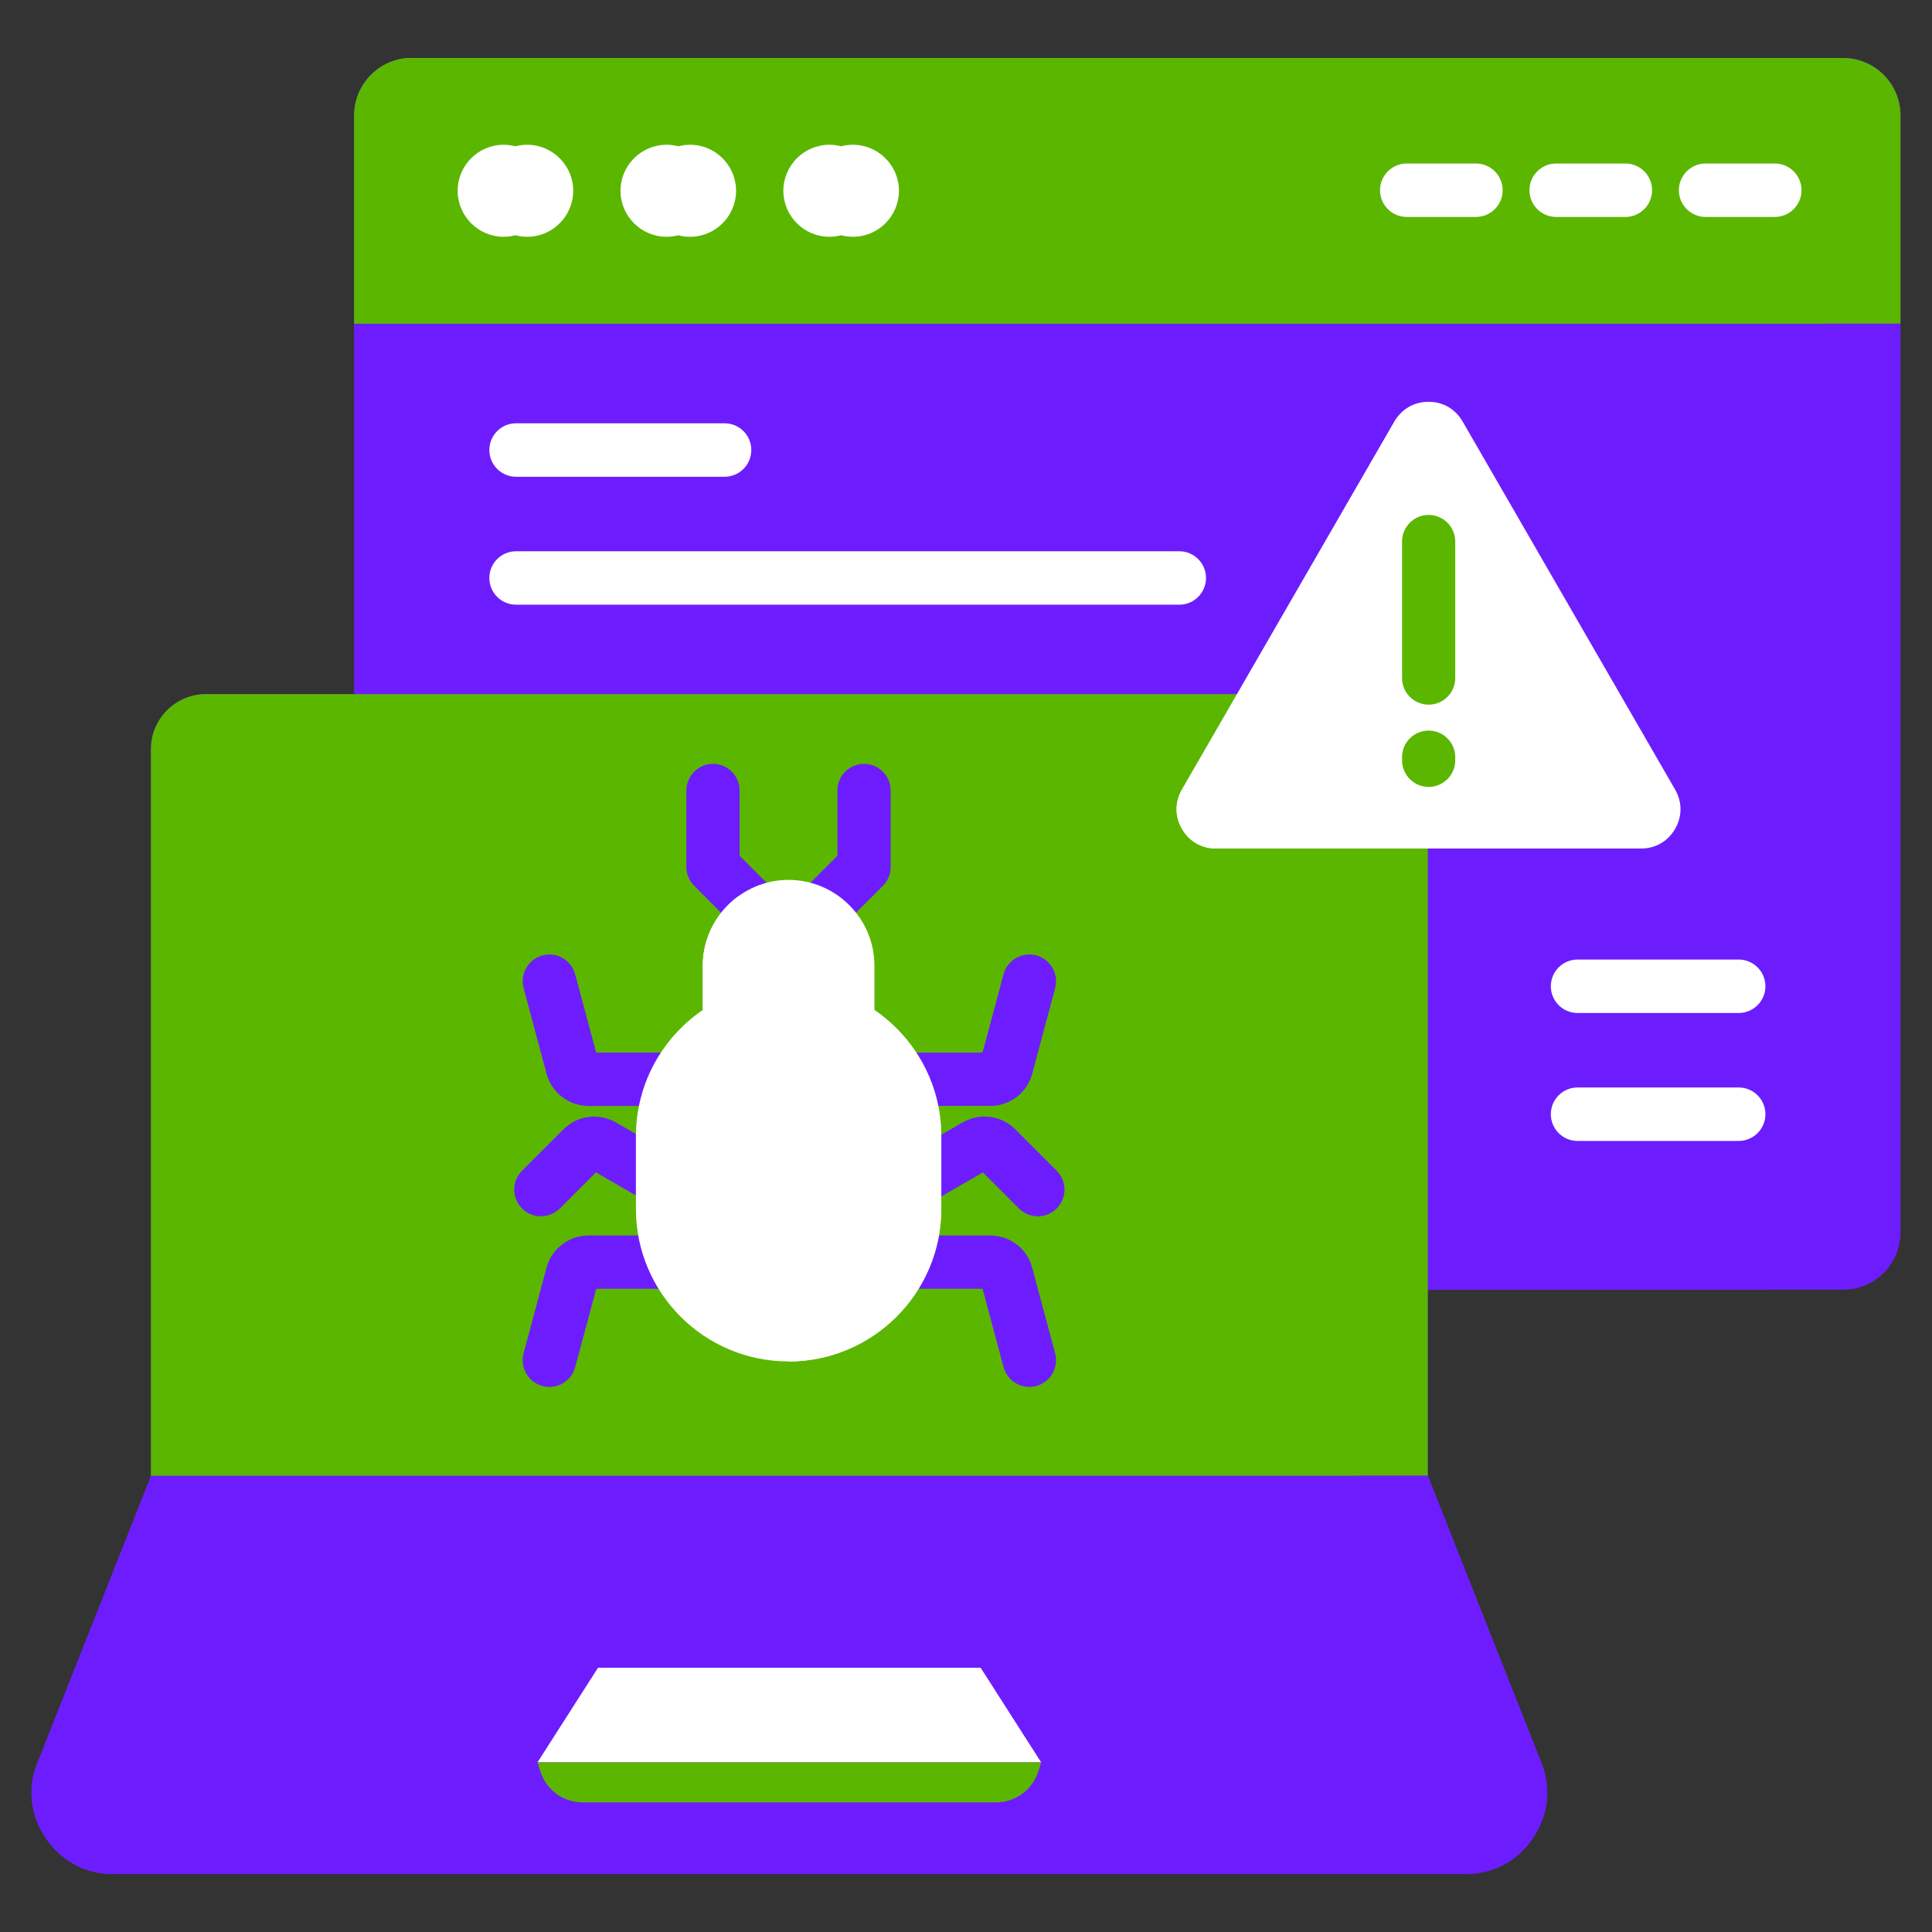
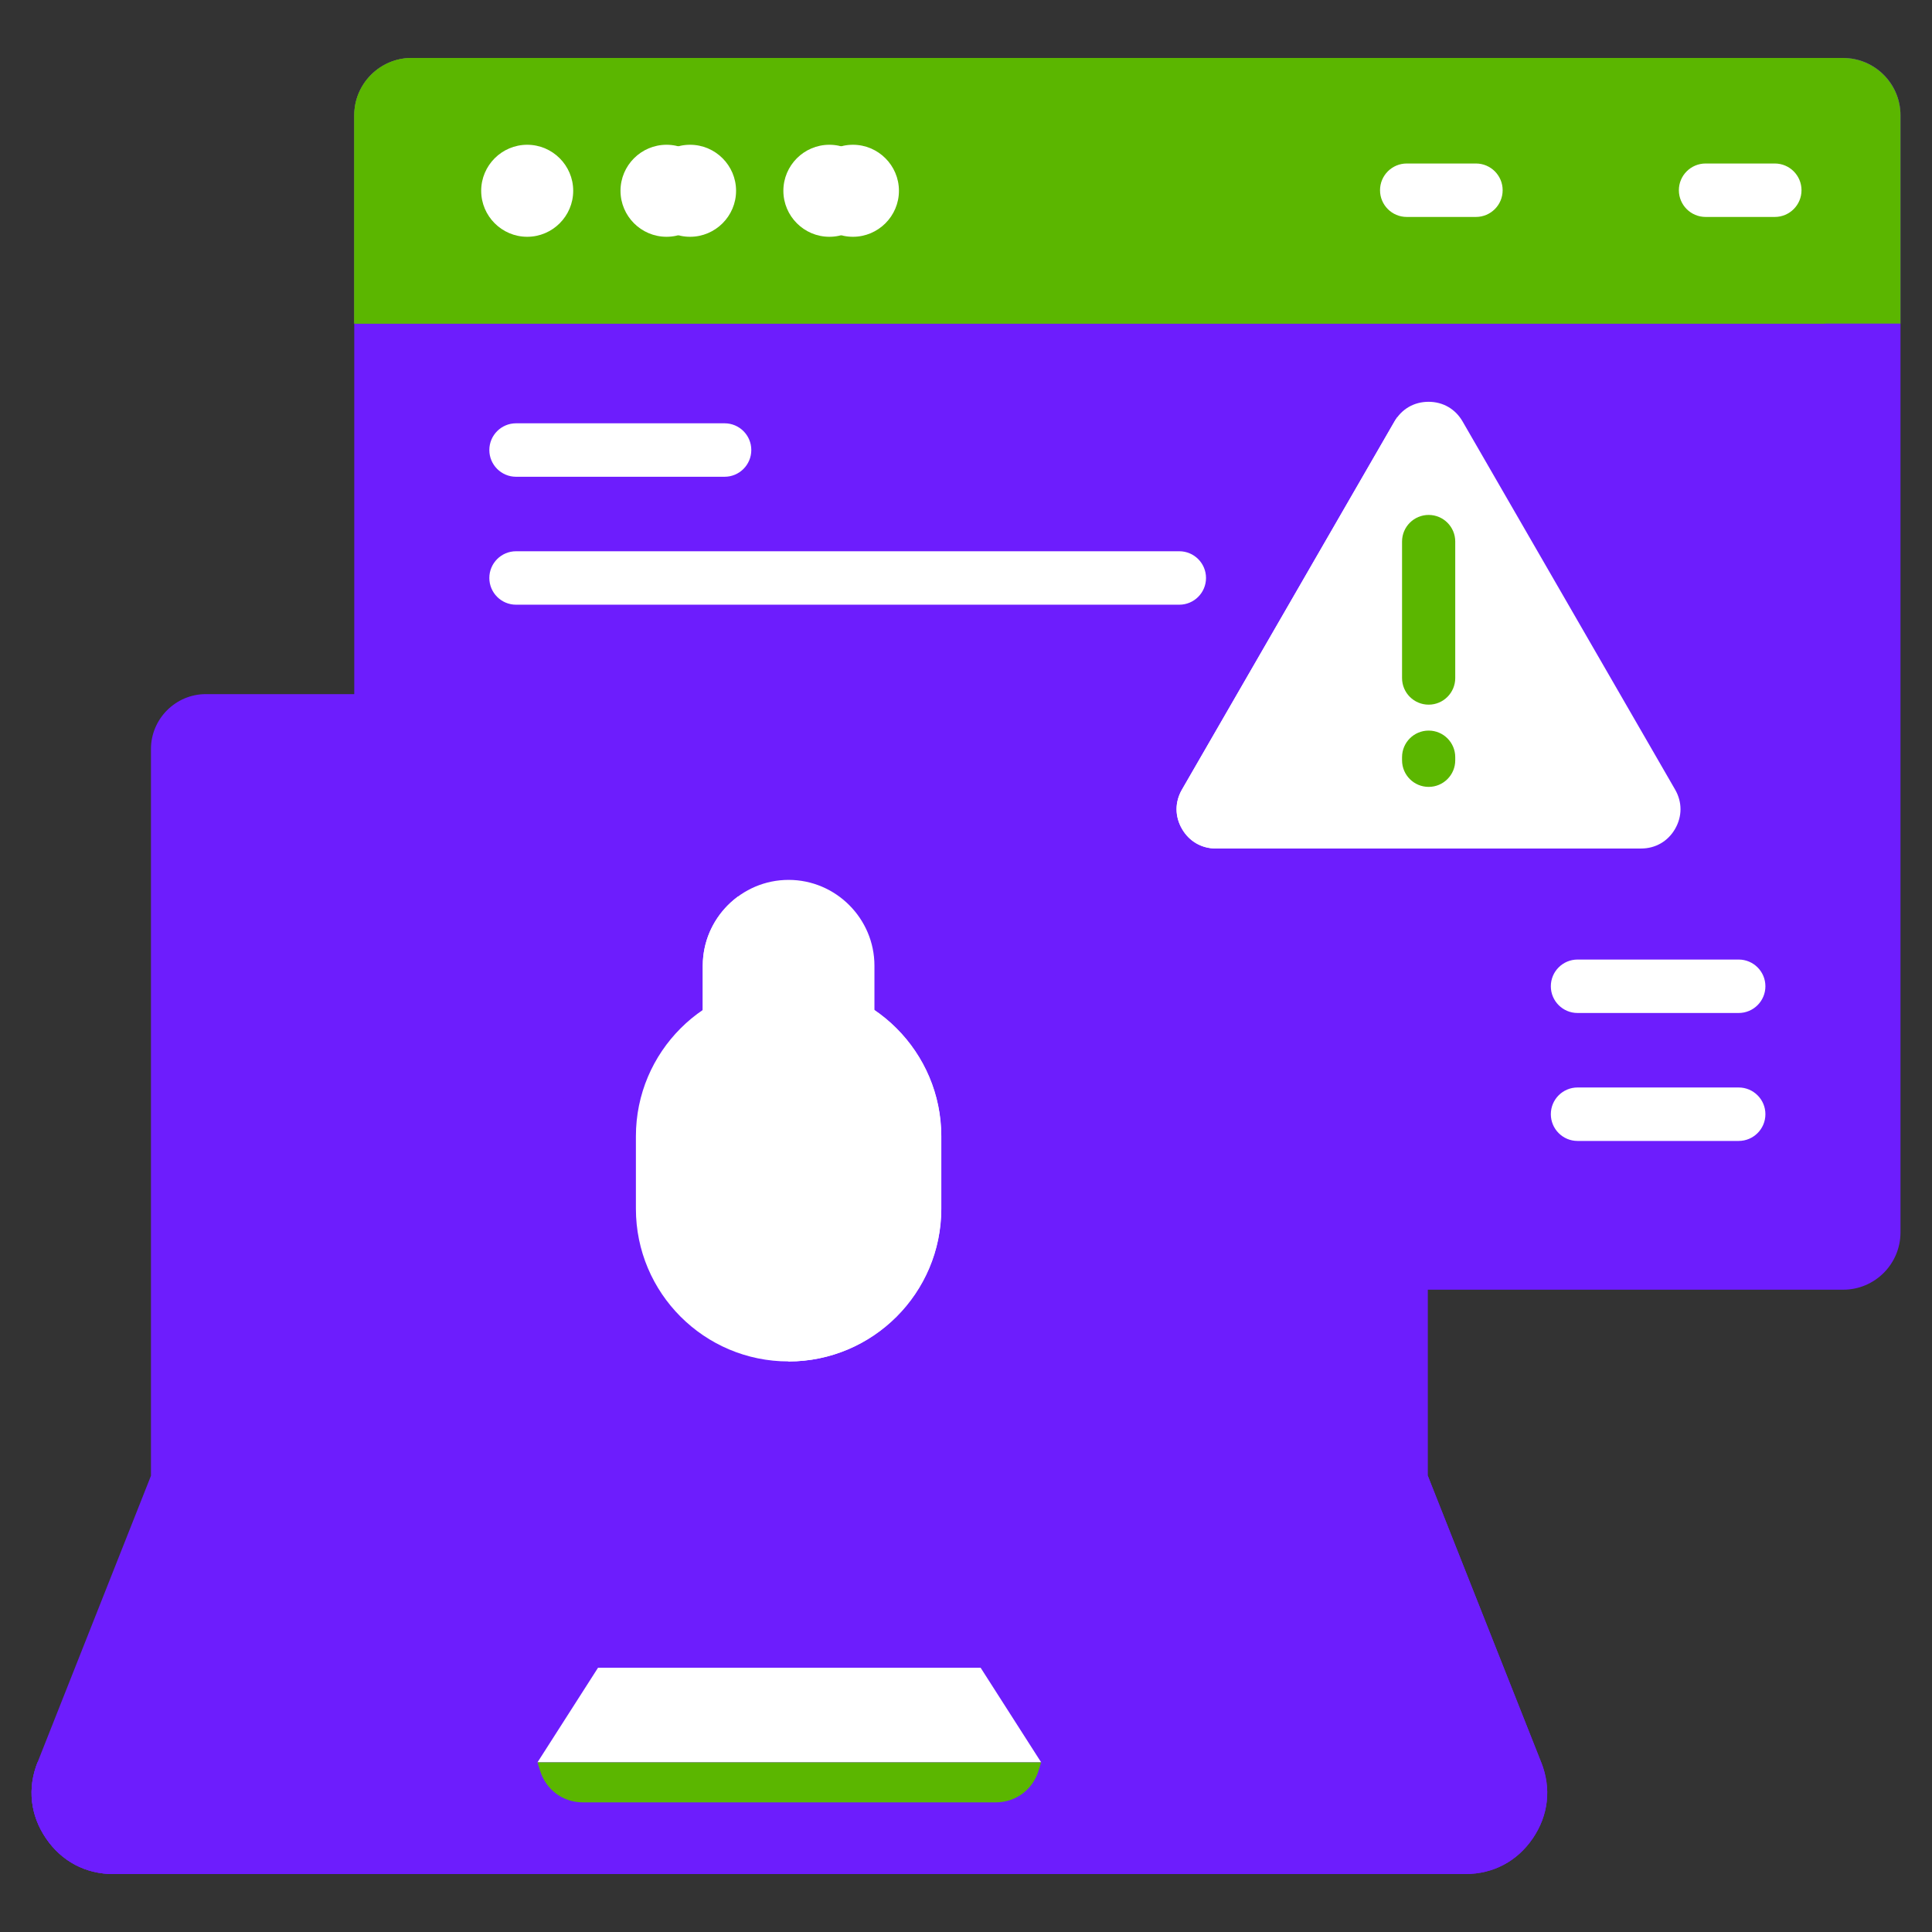
<svg xmlns="http://www.w3.org/2000/svg" width="100" height="100" viewBox="0 0 100 100" fill="none">
  <rect x="0" y="0" width="100" height="100" fill="#333333" stroke="none" />
  <path d="M95.401 3H21.303C19.665 3 18.336 4.329 18.336 5.967V63.788C18.336 65.426 19.665 66.755 21.303 66.755H95.401C97.04 66.755 98.369 65.426 98.369 63.788V5.967C98.369 4.329 97.04 3 95.401 3Z" fill="#6D1DFD" />
-   <path d="M91.481 3H21.303C19.665 3 18.336 4.329 18.336 5.967V63.788C18.336 65.426 19.665 66.755 21.303 66.755H91.481C93.12 66.755 94.449 65.426 94.449 63.788V5.967C94.449 4.329 93.12 3 91.481 3Z" fill="#6D1DFD" />
  <path fill-rule="evenodd" clip-rule="evenodd" d="M21.303 3H95.401C97.034 3 98.369 4.335 98.369 5.967V16.749H18.336V5.967C18.336 4.335 19.671 3 21.303 3Z" fill="#5BB600" />
  <path fill-rule="evenodd" clip-rule="evenodd" d="M21.303 3H91.481C93.113 3 94.449 4.335 94.449 5.967V16.749H18.336V5.967C18.336 4.335 19.671 3 21.303 3Z" fill="#5BB600" />
-   <path fill-rule="evenodd" clip-rule="evenodd" d="M26.069 12.256C27.381 12.256 28.451 11.186 28.451 9.875C28.451 8.563 27.381 7.493 26.069 7.493C24.758 7.493 23.688 8.563 23.688 9.875C23.688 11.186 24.757 12.256 26.069 12.256Z" fill="white" />
  <path fill-rule="evenodd" clip-rule="evenodd" d="M34.499 12.256C35.811 12.256 36.88 11.186 36.88 9.875C36.88 8.563 35.81 7.493 34.499 7.493C33.187 7.493 32.117 8.563 32.117 9.875C32.117 11.186 33.187 12.256 34.499 12.256Z" fill="white" />
  <path fill-rule="evenodd" clip-rule="evenodd" d="M42.928 12.256C44.24 12.256 45.31 11.186 45.31 9.875C45.31 8.563 44.24 7.493 42.928 7.493C41.617 7.493 40.547 8.563 40.547 9.875C40.547 11.186 41.617 12.256 42.928 12.256Z" fill="white" />
  <path fill-rule="evenodd" clip-rule="evenodd" d="M27.288 12.256C28.599 12.256 29.669 11.186 29.669 9.875C29.669 8.563 28.599 7.493 27.288 7.493C25.976 7.493 24.906 8.563 24.906 9.875C24.906 11.186 25.976 12.256 27.288 12.256Z" fill="white" />
  <path fill-rule="evenodd" clip-rule="evenodd" d="M35.717 12.256C37.029 12.256 38.099 11.186 38.099 9.875C38.099 8.563 37.029 7.493 35.717 7.493C34.406 7.493 33.336 8.563 33.336 9.875C33.336 11.186 34.406 12.256 35.717 12.256Z" fill="white" />
  <path fill-rule="evenodd" clip-rule="evenodd" d="M44.147 12.256C45.459 12.256 46.529 11.186 46.529 9.875C46.529 8.563 45.459 7.493 44.147 7.493C42.836 7.493 41.766 8.563 41.766 9.875C41.766 11.186 42.836 12.256 44.147 12.256Z" fill="white" />
-   <path fill-rule="evenodd" clip-rule="evenodd" d="M80.547 11.229C79.783 11.229 79.164 10.61 79.164 9.846C79.164 9.082 79.783 8.463 80.547 8.463H84.129C84.892 8.463 85.512 9.082 85.512 9.846C85.512 10.61 84.892 11.229 84.129 11.229H80.547Z" fill="white" />
  <path fill-rule="evenodd" clip-rule="evenodd" d="M88.282 11.229C87.518 11.229 86.898 10.61 86.898 9.846C86.898 9.082 87.518 8.463 88.282 8.463H91.863C92.627 8.463 93.246 9.082 93.246 9.846C93.246 10.61 92.627 11.229 91.863 11.229H88.282Z" fill="white" />
  <path fill-rule="evenodd" clip-rule="evenodd" d="M72.813 11.229C72.049 11.229 71.43 10.61 71.43 9.846C71.43 9.082 72.049 8.463 72.813 8.463H76.394C77.158 8.463 77.777 9.082 77.777 9.846C77.777 10.61 77.158 11.229 76.394 11.229H72.813Z" fill="white" />
  <path fill-rule="evenodd" clip-rule="evenodd" d="M26.711 24.677C25.947 24.677 25.328 24.057 25.328 23.293C25.328 22.529 25.947 21.91 26.711 21.91H37.504C38.268 21.91 38.887 22.529 38.887 23.293C38.887 24.057 38.268 24.677 37.504 24.677H26.711ZM81.654 59.055C80.89 59.055 80.271 58.435 80.271 57.671C80.271 56.907 80.89 56.288 81.654 56.288H89.993C90.757 56.288 91.377 56.907 91.377 57.671C91.377 58.435 90.757 59.055 89.993 59.055H81.654ZM81.654 52.432C80.89 52.432 80.271 51.813 80.271 51.049C80.271 50.285 80.89 49.666 81.654 49.666H89.993C90.757 49.666 91.377 50.285 91.377 51.049C91.377 51.813 90.757 52.432 89.993 52.432H81.654ZM26.711 31.299C25.947 31.299 25.328 30.68 25.328 29.916C25.328 29.152 25.947 28.533 26.711 28.533H61.04C61.804 28.533 62.423 29.152 62.423 29.916C62.423 30.68 61.804 31.299 61.04 31.299H26.711Z" fill="white" />
  <path fill-rule="evenodd" clip-rule="evenodd" d="M5.873 97H75.844C77.288 97 78.529 96.343 79.34 95.149C80.151 93.956 80.306 92.56 79.774 91.218L73.904 76.385V38.768C73.904 37.206 72.625 35.927 71.062 35.927H10.656C9.093 35.927 7.814 37.206 7.814 38.768V76.385L1.943 91.218C1.412 92.56 1.566 93.956 2.378 95.149C3.189 96.343 4.43 97 5.873 97L5.873 97Z" fill="#6D1DFD" />
  <path fill-rule="evenodd" clip-rule="evenodd" d="M5.873 97H75.844C77.287 97 78.529 96.343 79.34 95.149C80.151 93.955 80.305 92.56 79.774 91.218H1.943C1.412 92.56 1.566 93.956 2.378 95.149C3.189 96.343 4.43 97 5.873 97Z" fill="#6D1DFD" />
  <path fill-rule="evenodd" clip-rule="evenodd" d="M5.873 97H72.234C73.677 97 74.918 96.343 75.729 95.149C76.54 93.956 76.695 92.56 76.163 91.218H1.943C1.412 92.56 1.566 93.956 2.378 95.149C3.189 96.343 4.43 97 5.873 97Z" fill="#6D1DFD" />
  <path fill-rule="evenodd" clip-rule="evenodd" d="M27.82 91.219H53.891L50.758 86.323H30.953L27.82 91.219Z" fill="white" />
-   <path fill-rule="evenodd" clip-rule="evenodd" d="M10.654 35.927H71.06C72.623 35.927 73.902 37.206 73.902 38.768V76.385H7.812V38.768C7.812 37.206 9.091 35.927 10.654 35.927Z" fill="#5BB600" />
  <path fill-rule="evenodd" clip-rule="evenodd" d="M79.77 91.218V91.217L73.9 76.385H70.289L76.16 91.217V91.218H79.77Z" fill="#6D1DFD" />
  <path fill-rule="evenodd" clip-rule="evenodd" d="M27.82 91.218H53.891L53.751 91.663C53.443 92.648 52.567 93.291 51.535 93.291H30.176C29.144 93.291 28.268 92.648 27.96 91.663L27.82 91.218Z" fill="#5BB600" />
  <path fill-rule="evenodd" clip-rule="evenodd" d="M75.703 21.814L86.703 40.867C87.076 41.514 87.076 42.255 86.703 42.902C86.329 43.549 85.688 43.919 84.941 43.919H62.941C62.194 43.919 61.552 43.549 61.179 42.902C60.805 42.255 60.805 41.514 61.179 40.867L72.179 21.814C72.552 21.167 73.194 20.797 73.941 20.797C74.688 20.797 75.329 21.167 75.703 21.814Z" fill="white" />
  <path fill-rule="evenodd" clip-rule="evenodd" d="M81.697 43.919H62.941C62.194 43.919 61.552 43.549 61.179 42.902C60.805 42.255 60.805 41.514 61.179 40.867L72.179 21.815C72.222 21.74 72.269 21.669 72.319 21.602C72.369 21.669 72.416 21.74 72.459 21.815L83.459 40.867C83.832 41.514 83.832 42.255 83.459 42.902C83.085 43.549 82.444 43.919 81.697 43.919Z" fill="white" />
  <path fill-rule="evenodd" clip-rule="evenodd" d="M72.57 28.029C72.57 27.27 73.186 26.653 73.947 26.653C74.707 26.653 75.323 27.27 75.323 28.029V35.096C75.323 35.856 74.707 36.473 73.947 36.473C73.186 36.473 72.57 35.856 72.57 35.096V28.029ZM72.57 39.191C72.57 38.431 73.186 37.815 73.947 37.815C74.707 37.815 75.323 38.431 75.323 39.191V39.353C75.323 40.113 74.707 40.729 73.947 40.729C73.186 40.729 72.57 40.113 72.57 39.353V39.191Z" fill="#5BB600" />
  <path fill-rule="evenodd" clip-rule="evenodd" d="M35.226 63.211C35.884 63.592 36.727 63.368 37.109 62.71C37.49 62.053 37.267 61.209 36.608 60.828L31.878 58.097C30.997 57.589 29.888 57.731 29.168 58.451L27.023 60.596C26.483 61.135 26.482 62.01 27.021 62.55C27.56 63.09 28.435 63.09 28.975 62.551L30.845 60.681L35.226 63.211V63.211ZM45.107 60.821C44.445 61.203 44.218 62.049 44.6 62.711C44.982 63.373 45.828 63.599 46.49 63.217L50.875 60.685L52.74 62.55C53.279 63.09 54.153 63.09 54.693 62.551C55.233 62.012 55.234 61.138 54.695 60.598L52.55 58.453C52.188 58.092 51.731 57.874 51.249 57.811C50.774 57.748 50.28 57.841 49.835 58.098L49.832 58.093L45.106 60.822L45.107 60.821ZM45.793 54.486C45.032 54.488 44.417 55.106 44.418 55.866C44.42 56.627 45.038 57.242 45.798 57.241H51.251V57.244C51.762 57.244 52.237 57.075 52.62 56.781C53.008 56.484 53.296 56.068 53.427 55.578L54.615 51.146C54.812 50.408 54.374 49.649 53.637 49.452C52.899 49.254 52.14 49.692 51.943 50.43L50.856 54.486H45.793L45.793 54.486ZM45.798 63.948C45.035 63.947 44.417 64.564 44.416 65.326C44.415 66.088 45.032 66.707 45.794 66.708H50.858L51.945 70.763C52.143 71.499 52.901 71.936 53.637 71.738C54.374 71.54 54.811 70.782 54.613 70.046L53.425 65.613C53.294 65.122 53.008 64.708 52.625 64.414C52.277 64.147 51.853 63.983 51.393 63.955C51.347 63.95 51.301 63.948 51.254 63.948H45.798ZM35.919 57.244C36.681 57.245 37.299 56.628 37.3 55.865C37.301 55.103 36.684 54.484 35.922 54.483H30.858L29.771 50.429C29.573 49.692 28.815 49.255 28.079 49.453C27.342 49.651 26.905 50.409 27.103 51.146L28.291 55.579C28.422 56.07 28.708 56.484 29.091 56.778C29.48 57.076 29.971 57.243 30.461 57.244H35.919ZM35.919 66.708C36.681 66.709 37.3 66.092 37.3 65.33C37.301 64.568 36.684 63.949 35.922 63.948H30.465C29.954 63.948 29.479 64.117 29.096 64.411C28.708 64.708 28.42 65.123 28.289 65.613L27.101 70.046C26.904 70.784 27.342 71.542 28.079 71.74C28.817 71.938 29.576 71.5 29.773 70.762L30.86 66.708H35.919Z" fill="#6D1DFD" />
  <path fill-rule="evenodd" clip-rule="evenodd" d="M38.284 48.204C38.823 48.744 39.698 48.745 40.238 48.206C40.777 47.666 40.778 46.792 40.239 46.252L38.282 44.295V40.913C38.281 40.152 37.663 39.537 36.902 39.538C36.142 39.54 35.526 40.158 35.528 40.918V44.765C35.498 45.153 35.631 45.551 35.927 45.847L38.284 48.204L38.284 48.204Z" fill="#6D1DFD" />
  <path fill-rule="evenodd" clip-rule="evenodd" d="M41.39 46.25C40.85 46.789 40.849 47.664 41.388 48.204C41.927 48.744 42.802 48.744 43.342 48.205L45.699 45.849C45.996 45.552 46.13 45.154 46.1 44.765V40.913C46.098 40.152 45.48 39.537 44.72 39.538C43.959 39.54 43.343 40.158 43.345 40.918V44.295L41.39 46.25Z" fill="#6D1DFD" />
  <path fill-rule="evenodd" clip-rule="evenodd" d="M40.818 45.543C43.262 45.543 45.261 47.542 45.261 49.986V56.063H36.375V49.986C36.375 47.542 38.374 45.543 40.818 45.543Z" fill="white" />
  <path fill-rule="evenodd" clip-rule="evenodd" d="M43.215 56.064H36.375V49.986C36.375 48.523 37.092 47.219 38.192 46.408C38.382 46.383 38.575 46.37 38.772 46.37C41.215 46.37 43.215 48.369 43.215 50.813V56.064Z" fill="white" />
  <path d="M48.723 58.815C48.723 54.449 45.184 50.91 40.819 50.91C36.453 50.91 32.914 54.449 32.914 58.815V62.564C32.914 66.929 36.453 70.468 40.819 70.468C45.184 70.468 48.723 66.929 48.723 62.564V58.815Z" fill="white" />
  <path fill-rule="evenodd" clip-rule="evenodd" d="M40.812 70.469C45.16 70.469 48.717 66.912 48.717 62.564V58.815C48.717 54.467 45.16 50.91 40.812 50.91V70.468V70.469Z" fill="white" />
  <path fill-rule="evenodd" clip-rule="evenodd" d="M40.812 50.911V70.469C43.862 69.371 46.148 65.549 46.148 62.133V58.384C46.148 54.935 43.909 51.984 40.812 50.911Z" fill="white" />
</svg>